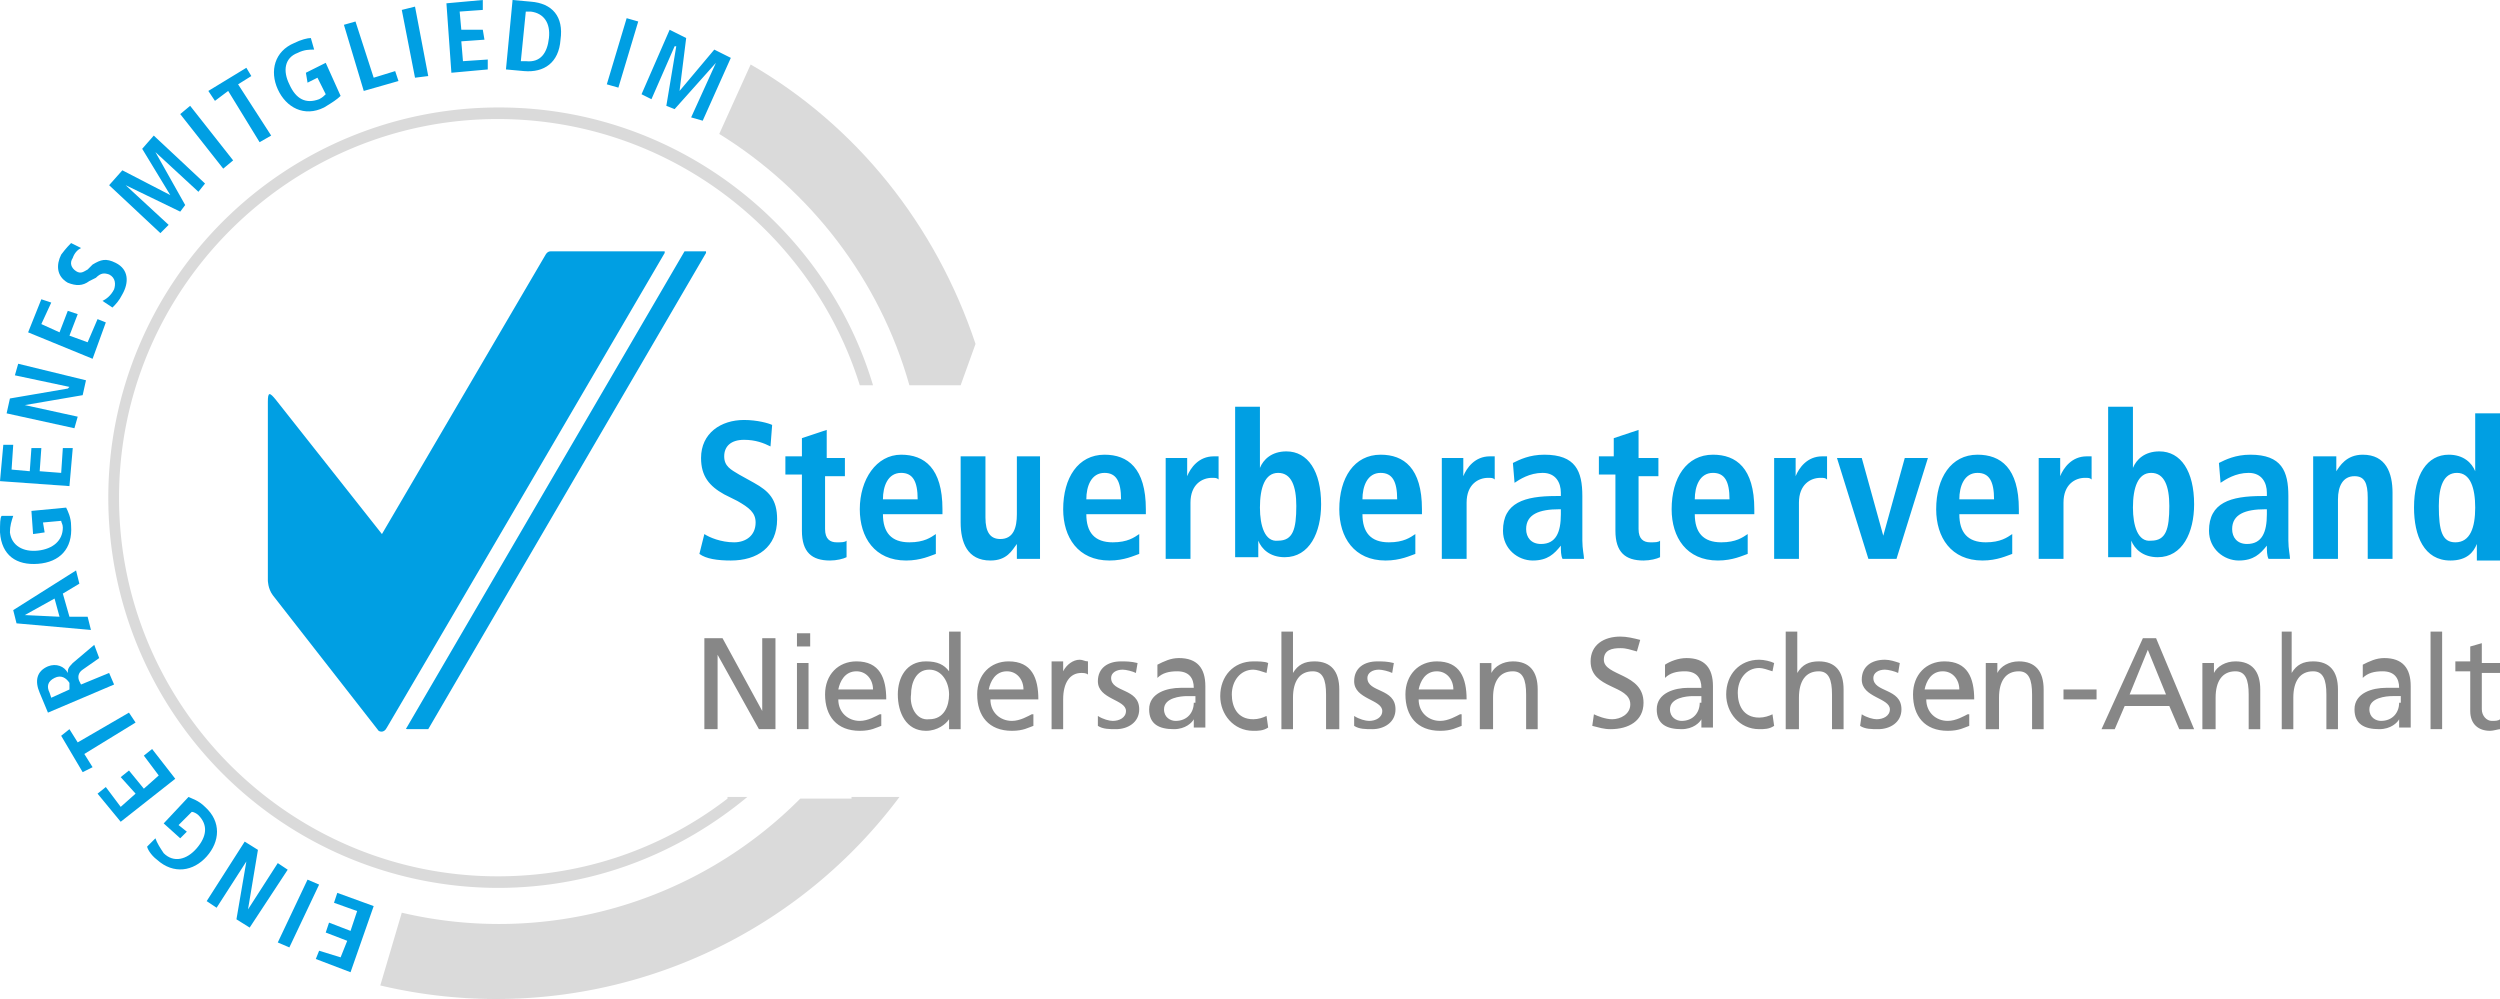
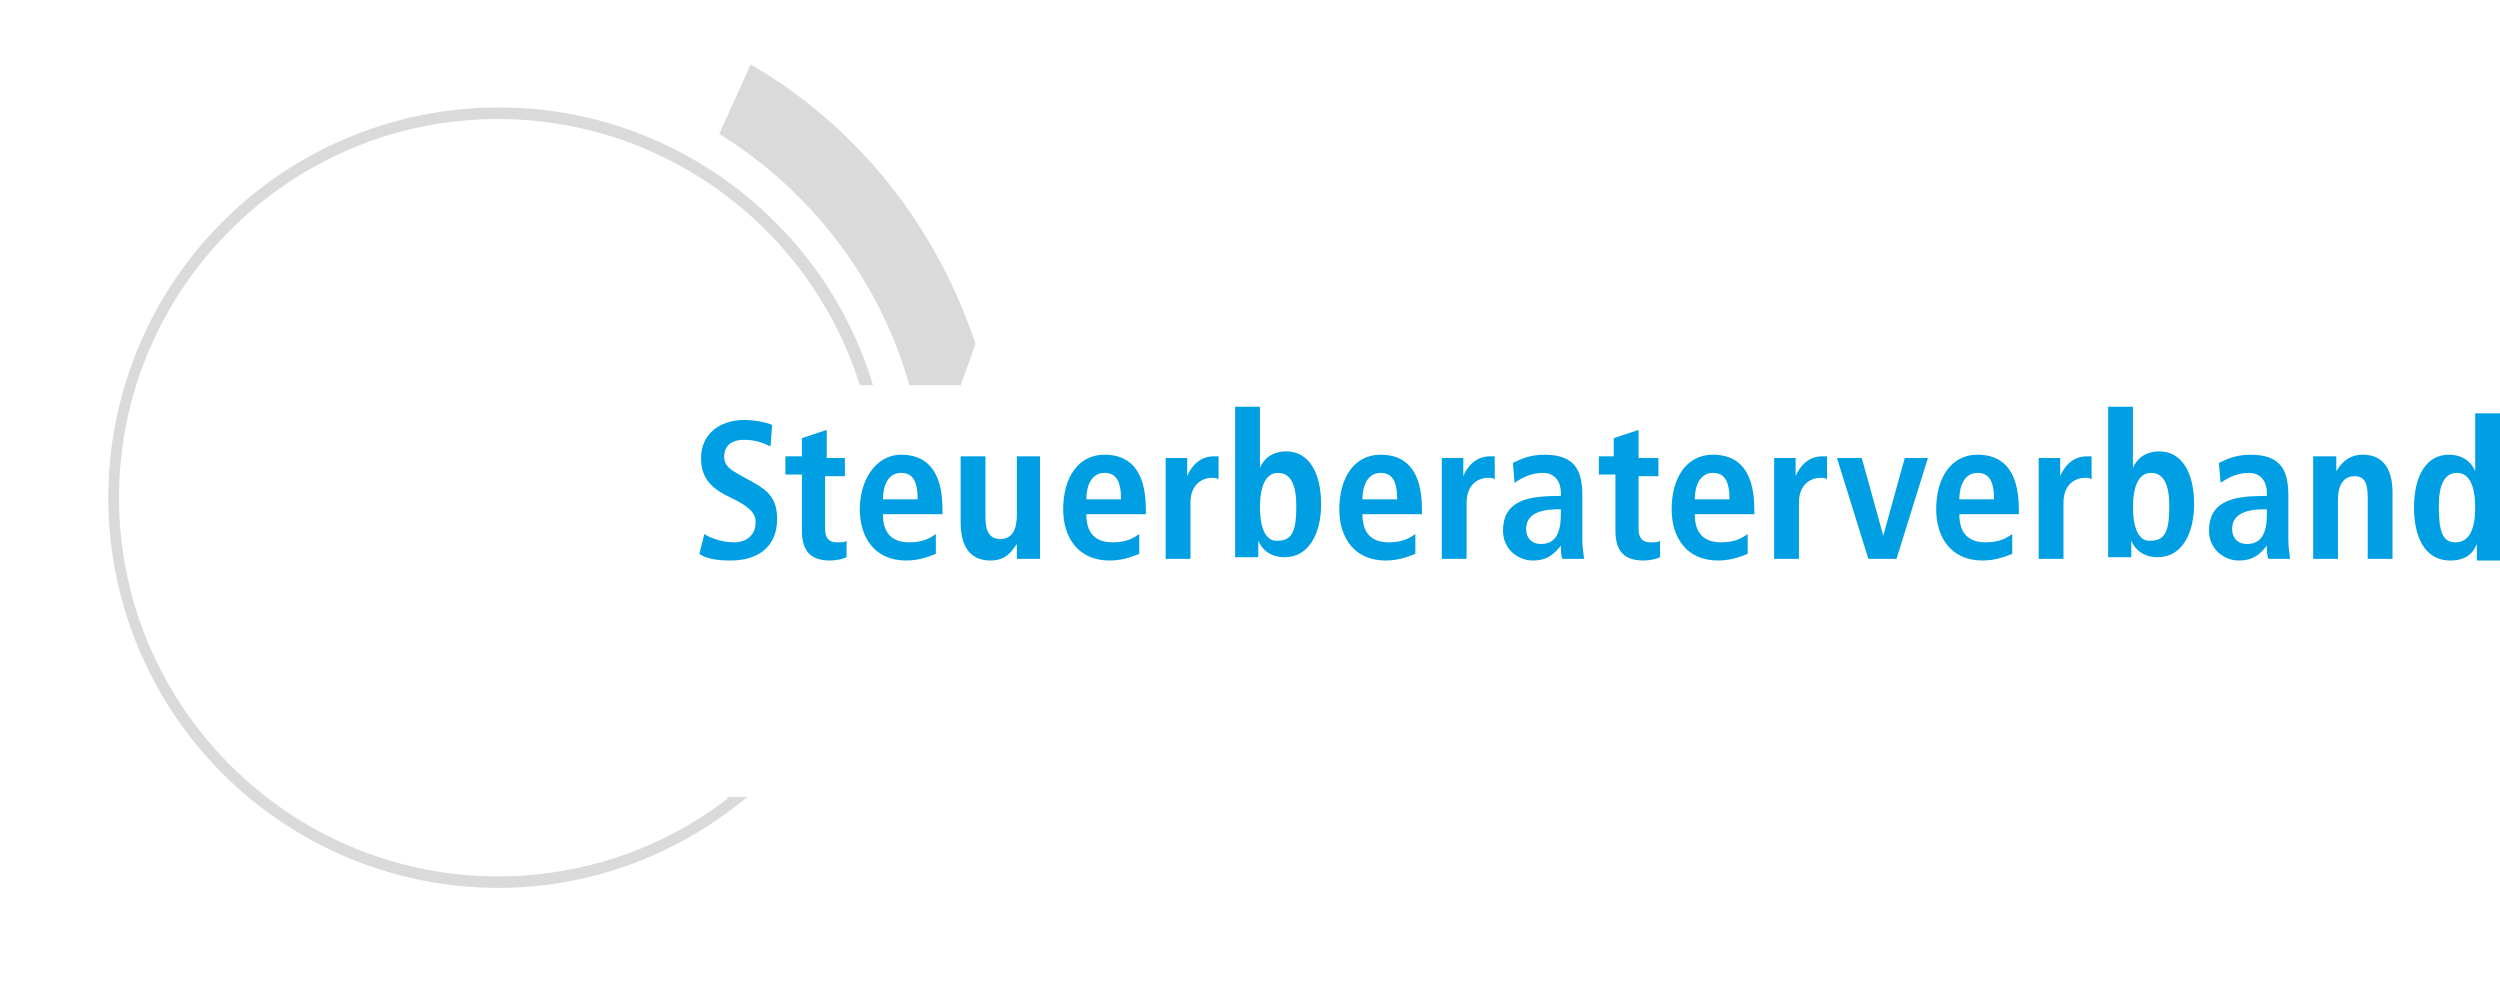
<svg xmlns="http://www.w3.org/2000/svg" xml:space="preserve" width="151.2" height="60.4" viewBox="0 0 151.2 60.4">
  <path fill="#DADADA" d="m45.4 3.9-1.9 4.2c5.5 3.4 9.7 8.8 11.5 15.2h3.1l.9-2.5c-2.4-7.2-7.2-13.2-13.6-16.9z" />
-   <path fill="#009FE3" d="m21.2 58.8-2.1-.8.2-.5 1.3.4.4-1-1.3-.5.2-.6 1.3.5.4-1.2-1.4-.5.2-.6 2.2.8-1.4 4zM17.5 57.3l-.7-.3 1.8-3.8.7.3-1.8 3.8zM15.1 56.1l-.8-.5.6-3.5-1.8 2.8-.6-.4 2.3-3.6.8.5L15 55l1.8-2.8.6.4-2.3 3.5zM10.9 50.7l-1-.9 1.5-1.6c.2.1.6.2 1 .6 1 .9.9 2.1.1 3-.8.9-2 1.1-3 .2-.4-.3-.6-.7-.6-.8l.5-.5c.1.3.3.6.5.9.6.6 1.4.4 2-.3.6-.7.7-1.4.1-2-.1-.1-.3-.2-.4-.2l-.8.8.5.4-.4.4zM7.3 49.7 5.9 48l.5-.4.9 1.2.9-.8-.9-1 .5-.4.9 1.1.9-.8-.9-1.2.5-.4 1.4 1.8-3.3 2.6zM5.1 45.6l.5.8-.6.3-1.3-2.2.5-.4.5.8 3.1-1.8.4.6-3.1 1.9zM4.2 41.3c-.2-.3-.5-.5-.9-.3s-.5.5-.3.9l.1.3 1.1-.5v-.4zm-1.3 1.8-.5-1.2c-.3-.7-.2-1.3.5-1.6.5-.2 1 0 1.2.4 0-.2 0-.3.3-.6L5.7 39l.3.8-1 .7c-.3.2-.3.5-.2.7l.1.2 1.7-.7.3.7-4 1.7z" />
  <g fill="#009FE3">
-     <path d="m3.3 36.2-1.8 1 2.1.1-.3-1.1zm.5-.3.4 1.4h1.1l.2.8-4.5-.4-.2-.8 3.8-2.4.2.8-1 .6zM2 32.3l-.1-1.4 2.1-.2c.1.2.3.6.3 1.1.1 1.4-.7 2.2-2 2.3-1.3.1-2.2-.5-2.3-1.9 0-.5 0-.9.1-1h.7c-.1.3-.2.6-.2 1 .1.8.8 1.2 1.7 1.1.9-.1 1.5-.6 1.5-1.4 0-.2-.1-.3-.1-.4l-1.1.1.1.6-.7.1z" />
-   </g>
-   <path fill="#009FE3" d="m0 29.1.2-2.2h.6l-.1 1.5 1.1.1.1-1.4h.6l-.1 1.4 1.3.1.1-1.5h.6l-.2 2.3-4.2-.3zM.4 25l.2-.9 3.5-.6.1-.1-3.3-.7.2-.7 4.1 1-.2.9-3.5.6 3.2.7-.2.7L.4 25zM1.7 20.1l.8-2 .6.2-.6 1.3 1.1.5.5-1.3.6.2-.5 1.3 1.1.4.6-1.4.5.2-.8 2.2-3.9-1.6zM6.2 18.2c.2-.1.5-.3.7-.7.1-.3.1-.7-.3-.9-.3-.1-.5-.1-.8.2l-.4.2c-.4.3-.8.3-1.3.1-.7-.4-.7-1.1-.4-1.7.3-.4.5-.6.6-.7l.6.3c-.2.1-.4.3-.5.6-.2.3-.1.6.2.8.3.2.5 0 .7-.1l.3-.3c.5-.3.8-.4 1.4-.1.8.4.8 1.2.4 1.9-.2.4-.4.6-.6.8l-.6-.4zM9.4 9.2l1.8 3.2-.3.4-3.3-1.6 2.6 2.4-.5.5-3.1-2.9.8-.9 2.9 1.5L8.6 9l.7-.8 3.1 2.9-.4.5-2.6-2.4zM10.9 6.9l.6-.5 2.6 3.3-.6.5-2.6-3.3zM13.8 5.5l-.8.6-.4-.6 2.3-1.4.3.5-.8.5 2 3.1-.7.4-1.9-3.1zM18.5 4.4l1.2-.6.9 2c-.2.2-.5.4-1 .7-1.2.6-2.3 0-2.8-1.1s-.2-2.3 1-2.8c.4-.2.8-.3 1-.3l.2.7c-.3 0-.6 0-1 .2-.8.3-.9 1.1-.5 1.9.4.9 1 1.2 1.8.9.2-.1.3-.2.4-.3l-.5-1-.6.3-.1-.6zM20.8 1.5l.7-.2 1.1 3.4 1.3-.4.2.6-2.1.6-1.2-4zM24.3.6l.8-.2.8 4.2-.8.1-.8-4.1zM27 .2l2.2-.2v.6l-1.4.1.1 1.1h1.3l.1.6-1.4.1.1 1.2 1.5-.1v.6l-2.2.2L27 .2zM31.5 3.7h.3c.9.1 1.3-.5 1.4-1.4.1-.9-.3-1.5-1.1-1.6h-.3l-.3 3zM31 0l1.1.1c1.3.1 2 .9 1.8 2.3-.1 1.4-1 2-2.2 1.9l-1.1-.1L31 0zM37.9 1.1l.7.2-1.2 4-.7-.2 1.2-4zM43.3 3.8l-2.5 2.8-.5-.2.6-3.6h-.1L39.4 6l-.6-.3 1.7-3.9 1 .5-.4 3.2L43.2 3l1 .5-1.7 3.8-.7-.2 1.5-3.3zM42.7 15.3v-.1h-1.3L24.6 44c-.1.1 0 .1.1.1h1.2l16.8-28.8zM40.2 15.3v-.1H33.3c-.2 0-.3.2-.3.2l-9.9 16.9-6.4-8.1c-.4-.5-.5-.5-.5.1v10.8s0 .5.3.9l6.4 8.2s.3.2.5-.2c.2-.3 16.8-28.7 16.8-28.7z" />
-   <path fill="#DADADA" d="M51.5 48.3h-3.1a25.68 25.68 0 0 1-24.1 6.9L23 59.6a30.44 30.44 0 0 0 31.4-11.4h-2.9v.1z" />
+     </g>
  <path fill="#DADADA" d="M44 48.3c-3.9 3-8.7 4.7-13.9 4.7C17.5 53 7.2 42.7 7.2 30.1S17.5 7.2 30.1 7.2c10.3 0 19 6.8 21.9 16.1h.8c-2.9-9.7-12-16.8-22.6-16.8a23.6 23.6 0 1 0-.1 47.2c5.8 0 11-2.1 15.1-5.5H44v.1z" />
-   <path fill="#878787" d="M151.2 40.1h-1.1v-1.2l-.7.2v.9h-.9v.6h.9V43c0 .8.5 1.2 1.2 1.2.2 0 .5-.1.6-.1v-.6c-.1.1-.3.1-.5.1-.3 0-.6-.3-.6-.7v-2.2h1.1v-.6zm-4.2 4h.7v-5.9h-.7v5.9zm-1.9-1.6c0 .6-.4 1.1-1.1 1.1-.3 0-.7-.2-.7-.7 0-.7 1-.8 1.4-.8h.5v.4h-.1zm-2.2-1.5c.3-.3.7-.4 1.2-.4.7 0 1 .4 1 1h-.8c-.8 0-1.9.3-1.9 1.3 0 .9.6 1.2 1.5 1.2.7 0 1.1-.4 1.2-.6v.5h.7v-2.5c0-1.1-.5-1.7-1.6-1.7-.5 0-.9.2-1.3.4v.8zm-4.9 3.1h.7v-1.9c0-1 .4-1.6 1.2-1.6.6 0 .8.5.8 1.4v2.1h.7v-2.4c0-1.1-.5-1.7-1.5-1.7-.6 0-1 .2-1.3.7v-2.5h-.6v5.9zm-4.7 0h.7v-1.9c0-1 .4-1.6 1.2-1.6.6 0 .8.5.8 1.4v2.1h.7v-2.4c0-1.1-.5-1.7-1.5-1.7-.6 0-1.1.3-1.3.7v-.6h-.7v4h.1zM131 42h-2.2l1.1-2.7L131 42zm-3.9 2.1h.8l.6-1.4h2.7l.6 1.4h.9l-2.3-5.5h-.8l-2.5 5.5zm-2.3-1.8h2v-.6h-2v.6zm-4.6 1.8h.7v-1.9c0-1 .4-1.6 1.2-1.6.6 0 .8.5.8 1.4v2.1h.7v-2.4c0-1.1-.5-1.7-1.5-1.7-.6 0-1.1.3-1.3.7v-.6h-.7v4h.1zm-3.8-2.4c.1-.5.4-1.1 1.1-1.1.6 0 1 .5 1 1.1h-2.1zm2.6 1.5c-.2.1-.7.4-1.2.4-.7 0-1.3-.5-1.3-1.3h2.9c0-1.3-.4-2.3-1.8-2.3-1.1 0-1.9.8-1.9 2 0 1.3.7 2.2 2.1 2.2.7 0 1-.2 1.3-.3v-.7h-.1zm-6.5.7c.3.2.7.2 1.1.2.7 0 1.4-.4 1.4-1.2 0-1.3-1.7-1-1.7-1.9 0-.3.3-.5.7-.5.2 0 .6.1.8.2l.1-.6c-.3-.1-.6-.2-.9-.2-.8 0-1.4.4-1.4 1.2 0 1.1 1.7 1.1 1.7 1.8 0 .4-.4.6-.8.6-.2 0-.6-.1-.9-.3l-.1.7zm-4.4.2h.7v-1.9c0-1 .4-1.6 1.2-1.6.6 0 .8.5.8 1.4v2.1h.7v-2.4c0-1.1-.5-1.7-1.5-1.7-.6 0-1 .2-1.3.7v-2.5h-.7v5.9h.1zm-.8-4c-.2-.1-.6-.2-.9-.2-1.2 0-2 .9-2 2.1 0 1.1.8 2.1 2 2.1.3 0 .6 0 .9-.2l-.1-.7c-.2.1-.5.2-.8.2-1 0-1.3-.8-1.3-1.5 0-.8.5-1.5 1.3-1.5.2 0 .5.1.8.2l.1-.5zm-4.5 2.4c0 .6-.4 1.1-1.1 1.1-.3 0-.7-.2-.7-.7 0-.7 1-.8 1.4-.8h.5v.4h-.1zm-2.1-1.5c.3-.3.7-.4 1.2-.4.7 0 1 .4 1 1h-.8c-.8 0-1.9.3-1.9 1.3 0 .9.6 1.2 1.5 1.2.7 0 1.1-.4 1.2-.6v.5h.7v-2.5c0-1.1-.5-1.7-1.6-1.7-.5 0-1 .2-1.3.4v.8zm-1.5-2.3c-.4-.1-.8-.2-1.2-.2-1 0-1.8.5-1.8 1.5 0 1.7 2.4 1.4 2.4 2.6 0 .6-.6.9-1.1.9-.4 0-.9-.2-1.1-.3l-.1.7c.4.1.7.2 1.1.2 1.1 0 2-.5 2-1.6 0-1.8-2.4-1.6-2.4-2.6 0-.6.5-.7 1-.7.4 0 .6.1 1 .2l.2-.7zm-9.6 5.4h.7v-1.9c0-1 .4-1.6 1.2-1.6.6 0 .8.5.8 1.4v2.1h.7v-2.4c0-1.1-.5-1.7-1.5-1.7-.6 0-1.1.3-1.3.7v-.6h-.7v4h.1zm-3.8-2.4c.1-.5.4-1.1 1.1-1.1.6 0 1 .5 1 1.1h-2.1zm2.5 1.5c-.2.1-.7.4-1.2.4-.7 0-1.3-.5-1.3-1.3h2.9c0-1.3-.4-2.3-1.8-2.3-1.1 0-1.9.8-1.9 2 0 1.3.7 2.2 2.1 2.2.7 0 1-.2 1.3-.3v-.7h-.1zm-6.4.7c.3.2.7.2 1.1.2.7 0 1.4-.4 1.4-1.2 0-1.3-1.7-1-1.7-1.9 0-.3.3-.5.7-.5.2 0 .6.1.8.2l.1-.6c-.4-.1-.7-.1-1-.1-.8 0-1.4.4-1.4 1.2 0 1.1 1.7 1.1 1.7 1.8 0 .4-.4.6-.8.6-.2 0-.6-.1-.9-.3v.6zm-4.4.2h.7v-1.9c0-1 .4-1.6 1.2-1.6.6 0 .8.5.8 1.4v2.1h.8v-2.4c0-1.1-.5-1.7-1.5-1.7-.6 0-1 .2-1.3.7v-2.5h-.7v5.9zm-.8-4c-.2-.1-.6-.1-.9-.1-1.2 0-2 .9-2 2.1 0 1.1.8 2.1 2 2.1.3 0 .6 0 .9-.2l-.1-.7c-.2.1-.5.2-.8.2-1 0-1.3-.8-1.3-1.5 0-.8.5-1.5 1.3-1.5.2 0 .5.1.8.2l.1-.6zm-4.5 2.4c0 .6-.4 1.1-1.1 1.1-.3 0-.7-.2-.7-.7 0-.7 1-.8 1.4-.8h.5v.4h-.1zM70 41c.3-.3.7-.4 1.2-.4.7 0 1 .4 1 1h-.8c-.8 0-1.9.3-1.9 1.3 0 .9.6 1.2 1.5 1.2.7 0 1.1-.4 1.2-.6v.5h.7v-2.5c0-1.1-.5-1.7-1.6-1.7-.5 0-.9.2-1.3.4v.8zm-3.6 2.9c.3.2.7.2 1.1.2.7 0 1.4-.4 1.4-1.2 0-1.3-1.7-1-1.7-1.9 0-.3.3-.5.7-.5.2 0 .6.1.8.2l.1-.6c-.4-.1-.7-.1-1-.1-.8 0-1.4.4-1.4 1.2 0 1.1 1.7 1.1 1.7 1.8 0 .4-.4.6-.8.6-.2 0-.6-.1-.9-.3v.6zm-2.8.2h.7v-1.8c0-1 .4-1.6 1.1-1.6.1 0 .3 0 .4.1V40c-.2 0-.3-.1-.5-.1-.4 0-.8.3-1 .7V40h-.7v4.1zm-3.8-2.4c.1-.5.4-1.1 1.1-1.1.6 0 1 .5 1 1.1h-2.1zm2.6 1.5c-.2.1-.7.4-1.2.4-.7 0-1.3-.5-1.3-1.3h2.9c0-1.3-.4-2.3-1.8-2.3-1.1 0-1.9.8-1.9 2 0 1.3.7 2.2 2.1 2.2.7 0 1-.2 1.3-.3v-.7h-.1zM55.1 42c0-.7.3-1.5 1.1-1.5s1.2.8 1.2 1.5-.3 1.5-1.2 1.5c-.8.1-1.2-.8-1.1-1.5zm2.3 2.1h.7v-5.9h-.7v2.4c-.3-.4-.7-.6-1.4-.6-1.2 0-1.7 1-1.7 2 0 1.1.5 2.2 1.7 2.2.7 0 1.2-.4 1.4-.7v.6zm-6.7-2.4c.1-.5.4-1.1 1.1-1.1.6 0 1 .5 1 1.1h-2.1zm2.5 1.5c-.2.1-.7.4-1.2.4-.7 0-1.3-.5-1.3-1.3h2.9c0-1.3-.4-2.3-1.8-2.3-1.1 0-1.9.8-1.9 2 0 1.3.7 2.2 2.1 2.2.7 0 1-.2 1.3-.3v-.7h-.1zM49 38.3h-.8v.8h.8v-.8zm-.8 5.8h.7v-4h-.7v4zm-5.6 0h.8v-4.5l2.5 4.5h1v-5.5h-.8V43l-2.4-4.4h-1.1v5.5z" />
  <path fill="#009FE3" d="M147.5 30.6c0-1.2.3-2 1.1-2s1.1.9 1.1 2.1c0 1.2-.3 2.1-1.2 2.1-.8 0-1-.7-1-2.2zm2.2-5.8v3.7c-.2-.5-.7-1-1.6-1-1.3 0-2.1 1.2-2.1 3.2 0 1.7.6 3.2 2.2 3.2 1 0 1.4-.5 1.6-1v1h1.4V25h-1.5v-.2zm-9.8 9h1.5v-3.6c0-.8.3-1.4 1-1.4.6 0 .8.4.8 1.3v3.7h1.5v-4c0-1.2-.4-2.3-1.8-2.3-1 0-1.4.7-1.6 1v-.9h-1.4v6.2zm-2.8-2.7c0 1.1-.3 1.8-1.2 1.8-.6 0-.9-.4-.9-.9 0-.9.8-1.2 2-1.2h.1v.3zm-2.8-1.9c.3-.2.9-.6 1.7-.6.8 0 1.1.6 1.1 1.2v.2h-.3c-1.9 0-3.2.4-3.2 2.1 0 1.1.9 1.8 1.8 1.8s1.3-.4 1.7-.9c0 .3 0 .6.1.8h1.3c0-.2-.1-.6-.1-1.1V30c0-1.5-.4-2.5-2.3-2.5-.9 0-1.5.3-1.9.5l.1 1.2zm-5.3 1.5c0-1.2.3-2.1 1.1-2.1s1.1.8 1.1 2c0 1.4-.2 2.1-1.1 2.1-.8.1-1.1-.9-1.1-2zm-1.5-5.9v8.9h1.4v-1c.2.5.7 1 1.6 1 1.5 0 2.2-1.5 2.2-3.2 0-2-.8-3.2-2.1-3.2-.9 0-1.4.5-1.6 1v-3.7h-1.5v.2zm-4.2 9h1.5v-3.4c0-1.1.7-1.5 1.3-1.5.2 0 .3 0 .4.1v-1.4h-.3c-.9 0-1.4.7-1.6 1.2v-1.1h-1.3v6.1zm-4.8-3.6c0-.8.3-1.6 1.1-1.6.7 0 1 .5 1 1.6h-2.1zm3.2 2.1c-.3.2-.7.5-1.6.5-1.1 0-1.6-.6-1.6-1.7h3.6v-.3c0-2.5-1.1-3.3-2.5-3.3-1.6 0-2.5 1.4-2.5 3.3 0 1.7.9 3.1 2.8 3.1.9 0 1.5-.3 1.8-.4v-1.2zm-8.7 1.5h1.7l1.9-6.1h-1.4l-1.3 4.7-1.3-4.7h-1.5l1.9 6.1zm-5.7 0h1.5v-3.4c0-1.1.7-1.5 1.3-1.5.2 0 .3 0 .4.1v-1.4h-.3c-.9 0-1.4.7-1.6 1.2v-1.1h-1.3v6.1zm-4.8-3.6c0-.8.3-1.6 1.1-1.6.7 0 1 .5 1 1.6h-2.1zm3.2 2.1c-.3.2-.7.5-1.6.5-1.1 0-1.6-.6-1.6-1.7h3.6v-.3c0-2.5-1.1-3.3-2.5-3.3-1.6 0-2.5 1.4-2.5 3.3 0 1.7.9 3.1 2.8 3.1.9 0 1.5-.3 1.8-.4v-1.2zm-8-4.7h-1v1.1h1v3.4c0 1.3.6 1.8 1.7 1.8.4 0 .8-.1 1-.2v-1c-.1.1-.3.1-.6.1-.4 0-.7-.2-.7-.8v-3.2h1.2v-1.1h-1.2V26l-1.5.5v1.1h.1zm-3.3 3.5c0 1.1-.3 1.8-1.2 1.8-.6 0-.9-.4-.9-.9 0-.9.8-1.2 2-1.2h.1v.3zm-2.8-1.9c.3-.2.9-.6 1.7-.6.8 0 1.1.6 1.1 1.2v.2h-.3c-1.9 0-3.2.4-3.2 2.1 0 1.1.9 1.8 1.8 1.8s1.3-.4 1.7-.9c0 .3 0 .6.1.8h1.3c0-.2-.1-.6-.1-1.1V30c0-1.5-.4-2.5-2.3-2.5-.9 0-1.5.3-1.9.5l.1 1.2zm-4.4 4.6h1.5v-3.4c0-1.1.7-1.5 1.3-1.5.2 0 .3 0 .4.1v-1.4h-.3c-.9 0-1.4.7-1.6 1.2v-1.1h-1.3v6.1zm-4.8-3.6c0-.8.3-1.6 1.1-1.6.7 0 1 .5 1 1.6h-2.1zm3.2 2.1c-.3.2-.7.5-1.6.5-1.1 0-1.6-.6-1.6-1.7H86v-.3c0-2.5-1.1-3.3-2.5-3.3-1.6 0-2.5 1.4-2.5 3.3 0 1.7.9 3.1 2.8 3.1.9 0 1.5-.3 1.8-.4v-1.2zm-9.4-1.6c0-1.2.3-2.1 1.1-2.1s1.1.8 1.1 2c0 1.4-.2 2.1-1.1 2.1-.8.1-1.1-.9-1.1-2zm-1.5-5.9v8.9h1.4v-1c.2.5.7 1 1.6 1 1.5 0 2.2-1.5 2.2-3.2 0-2-.8-3.2-2.1-3.2-.9 0-1.4.5-1.6 1v-3.7h-1.5v.2zm-4.2 9H72v-3.4c0-1.1.7-1.5 1.3-1.5.2 0 .3 0 .4.1v-1.4h-.3c-.9 0-1.4.7-1.6 1.2v-1.1h-1.3v6.1zm-4.8-3.6c0-.8.3-1.6 1.1-1.6.7 0 1 .5 1 1.6h-2.1zm3.2 2.1c-.3.2-.7.5-1.6.5-1.1 0-1.6-.6-1.6-1.7h3.6v-.3c0-2.5-1.1-3.3-2.5-3.3-1.6 0-2.5 1.4-2.5 3.3 0 1.7.9 3.1 2.8 3.1.9 0 1.5-.3 1.8-.4v-1.2zM63 27.6h-1.5v3.5c0 .8-.2 1.5-1 1.5-.6 0-.9-.4-.9-1.3v-3.7h-1.5v4c0 1.2.4 2.3 1.8 2.3 1 0 1.3-.6 1.6-1v.9h1.4v-6.2h.1zm-9.6 2.6c0-.8.3-1.6 1.1-1.6.7 0 1 .5 1 1.6h-2.1zm3.2 2.1c-.3.2-.7.5-1.6.5-1.1 0-1.6-.6-1.6-1.7H57v-.3c0-2.5-1.1-3.3-2.5-3.3-1.5 0-2.5 1.5-2.5 3.3 0 1.7.9 3.1 2.8 3.1.9 0 1.5-.3 1.8-.4v-1.2zm-8.1-4.7h-1v1.1h1v3.4c0 1.3.6 1.8 1.7 1.8.4 0 .8-.1 1-.2v-1c-.1.1-.3.1-.6.1-.4 0-.7-.2-.7-.8v-3.2h1.2v-1.1H50V26l-1.5.5v1.1zm-6.2 5.9c.4.3 1.1.4 1.9.4 1.6 0 2.8-.8 2.8-2.5 0-1.2-.5-1.7-1.4-2.2l-.9-.5c-.5-.3-.9-.5-.9-1.1 0-.6.4-1 1.2-1 .7 0 1.2.2 1.6.4l.1-1.3c-.2-.1-.9-.3-1.7-.3-1.4 0-2.6.8-2.6 2.3 0 1.1.5 1.7 1.4 2.2l.8.4c.7.4 1.1.7 1.1 1.3 0 .8-.6 1.2-1.3 1.2-.8 0-1.5-.3-1.8-.5l-.3 1.2z" />
</svg>